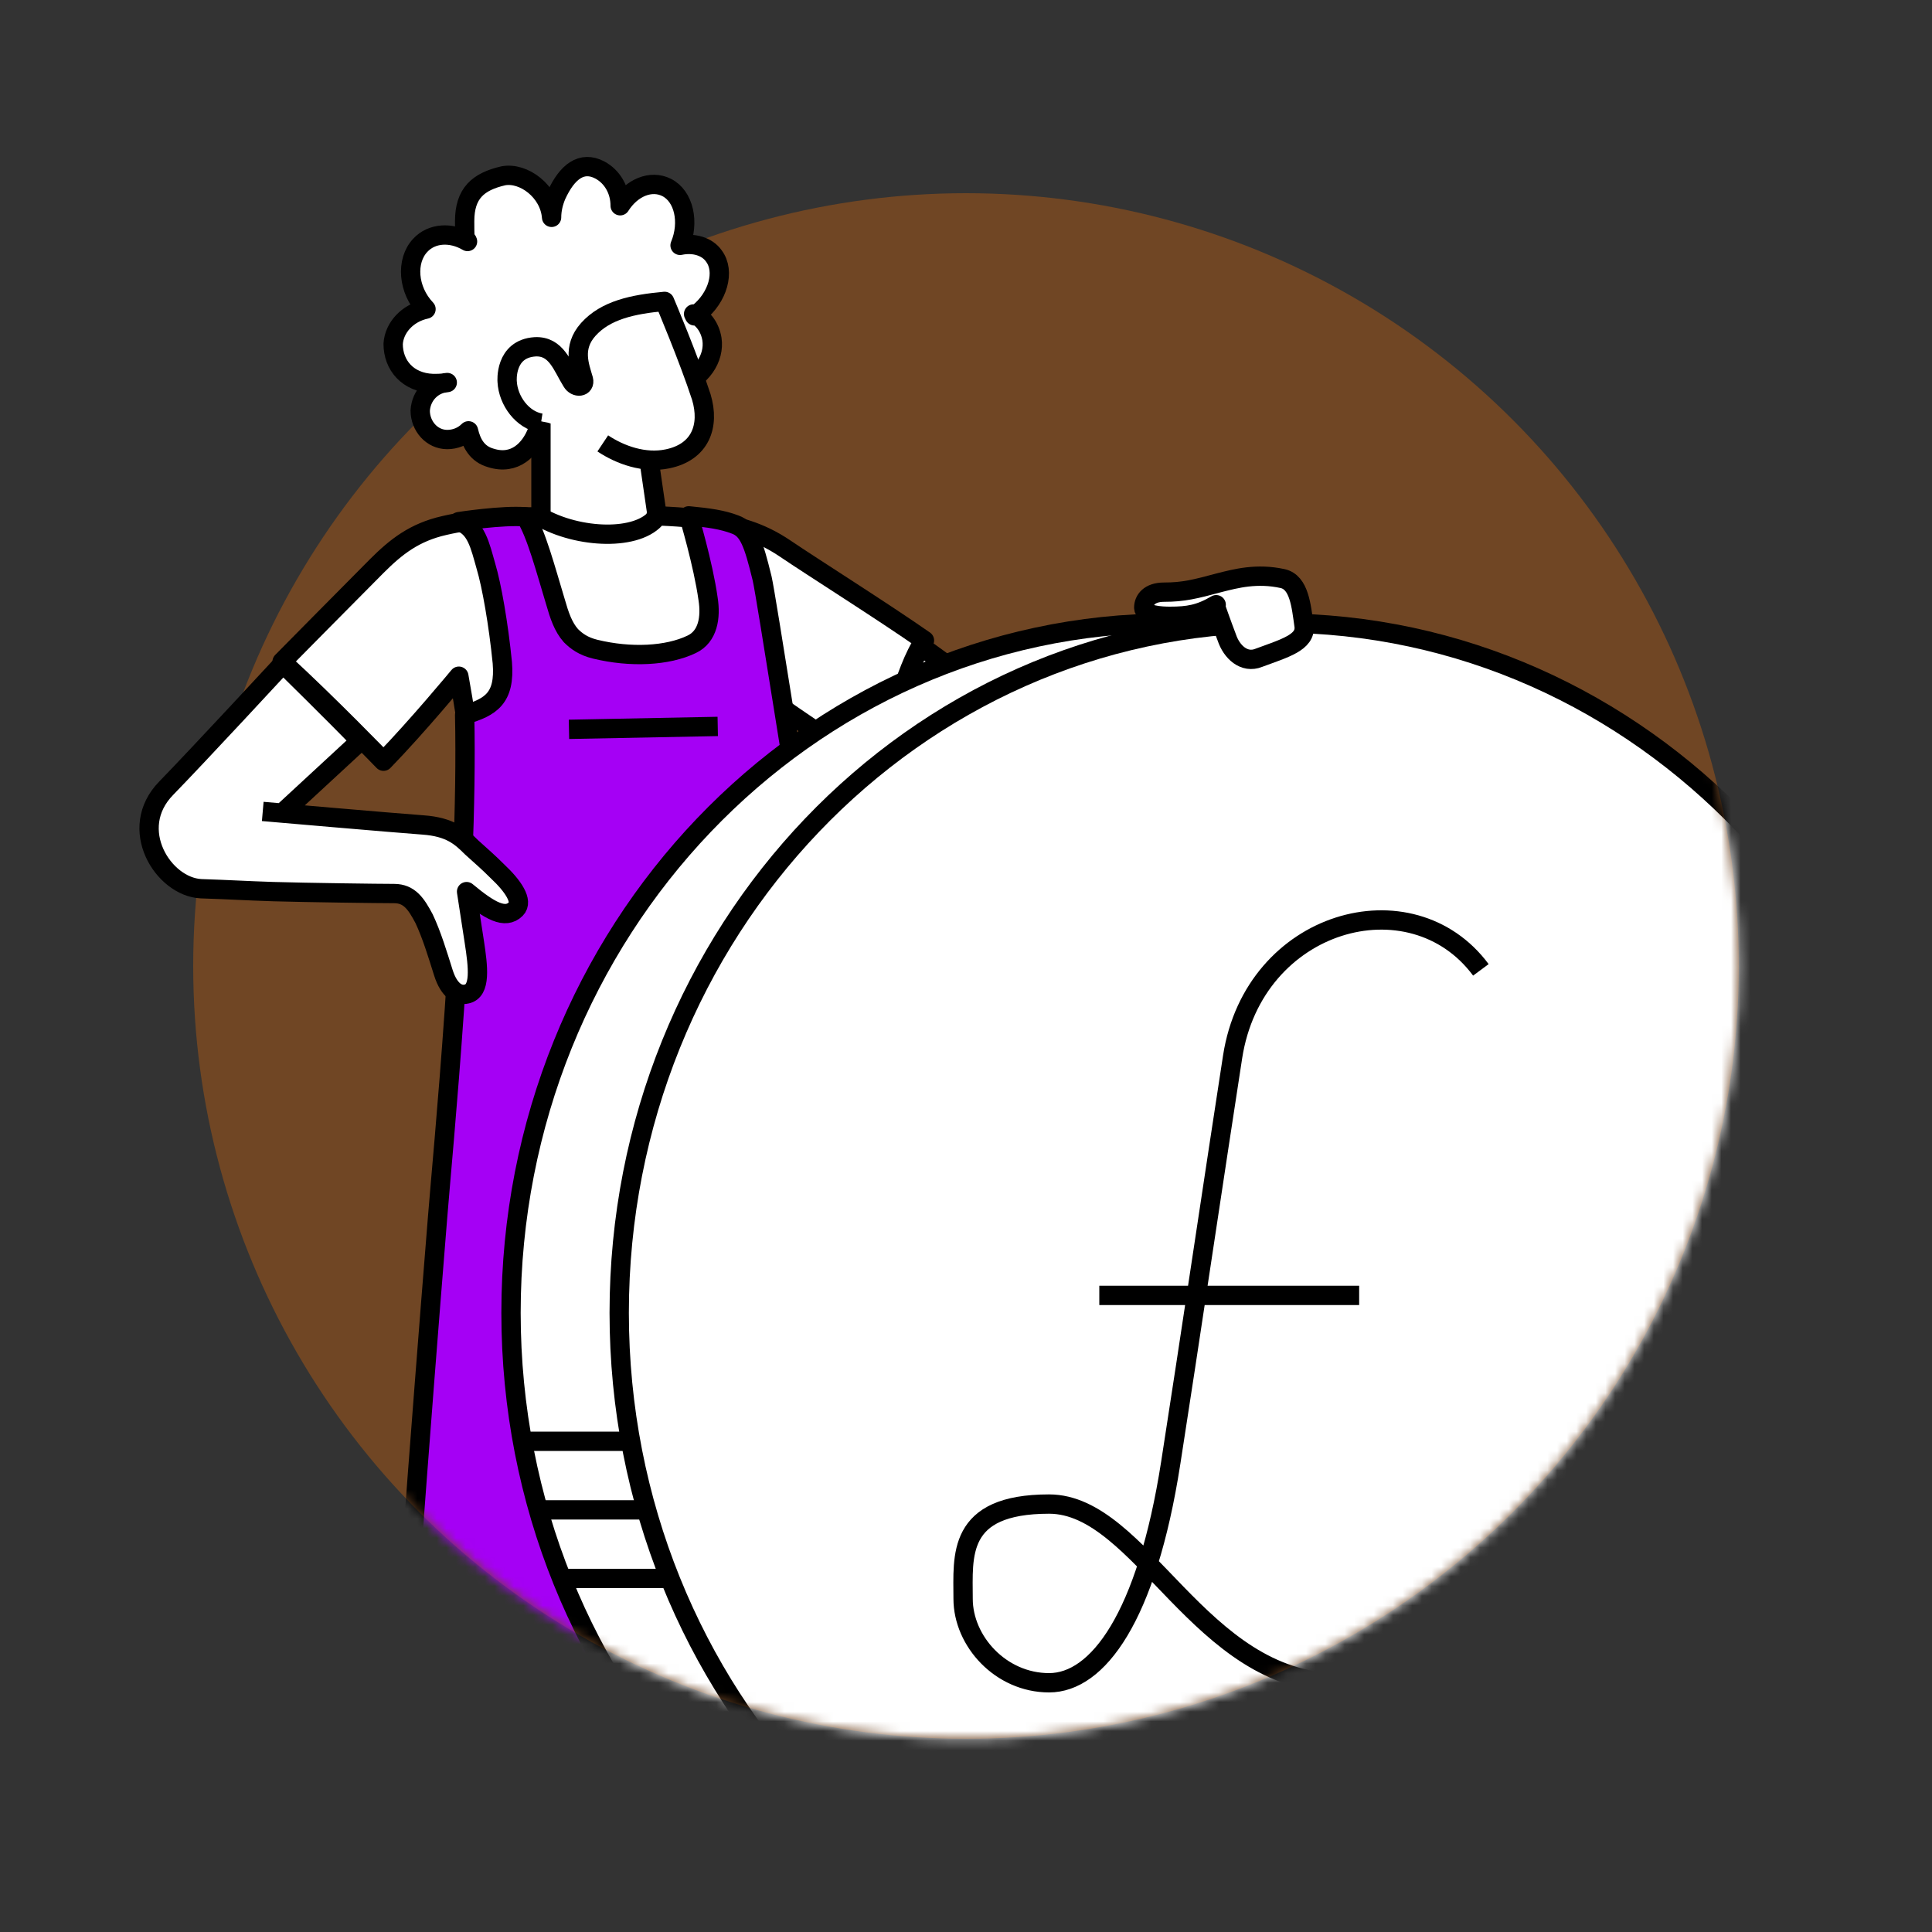
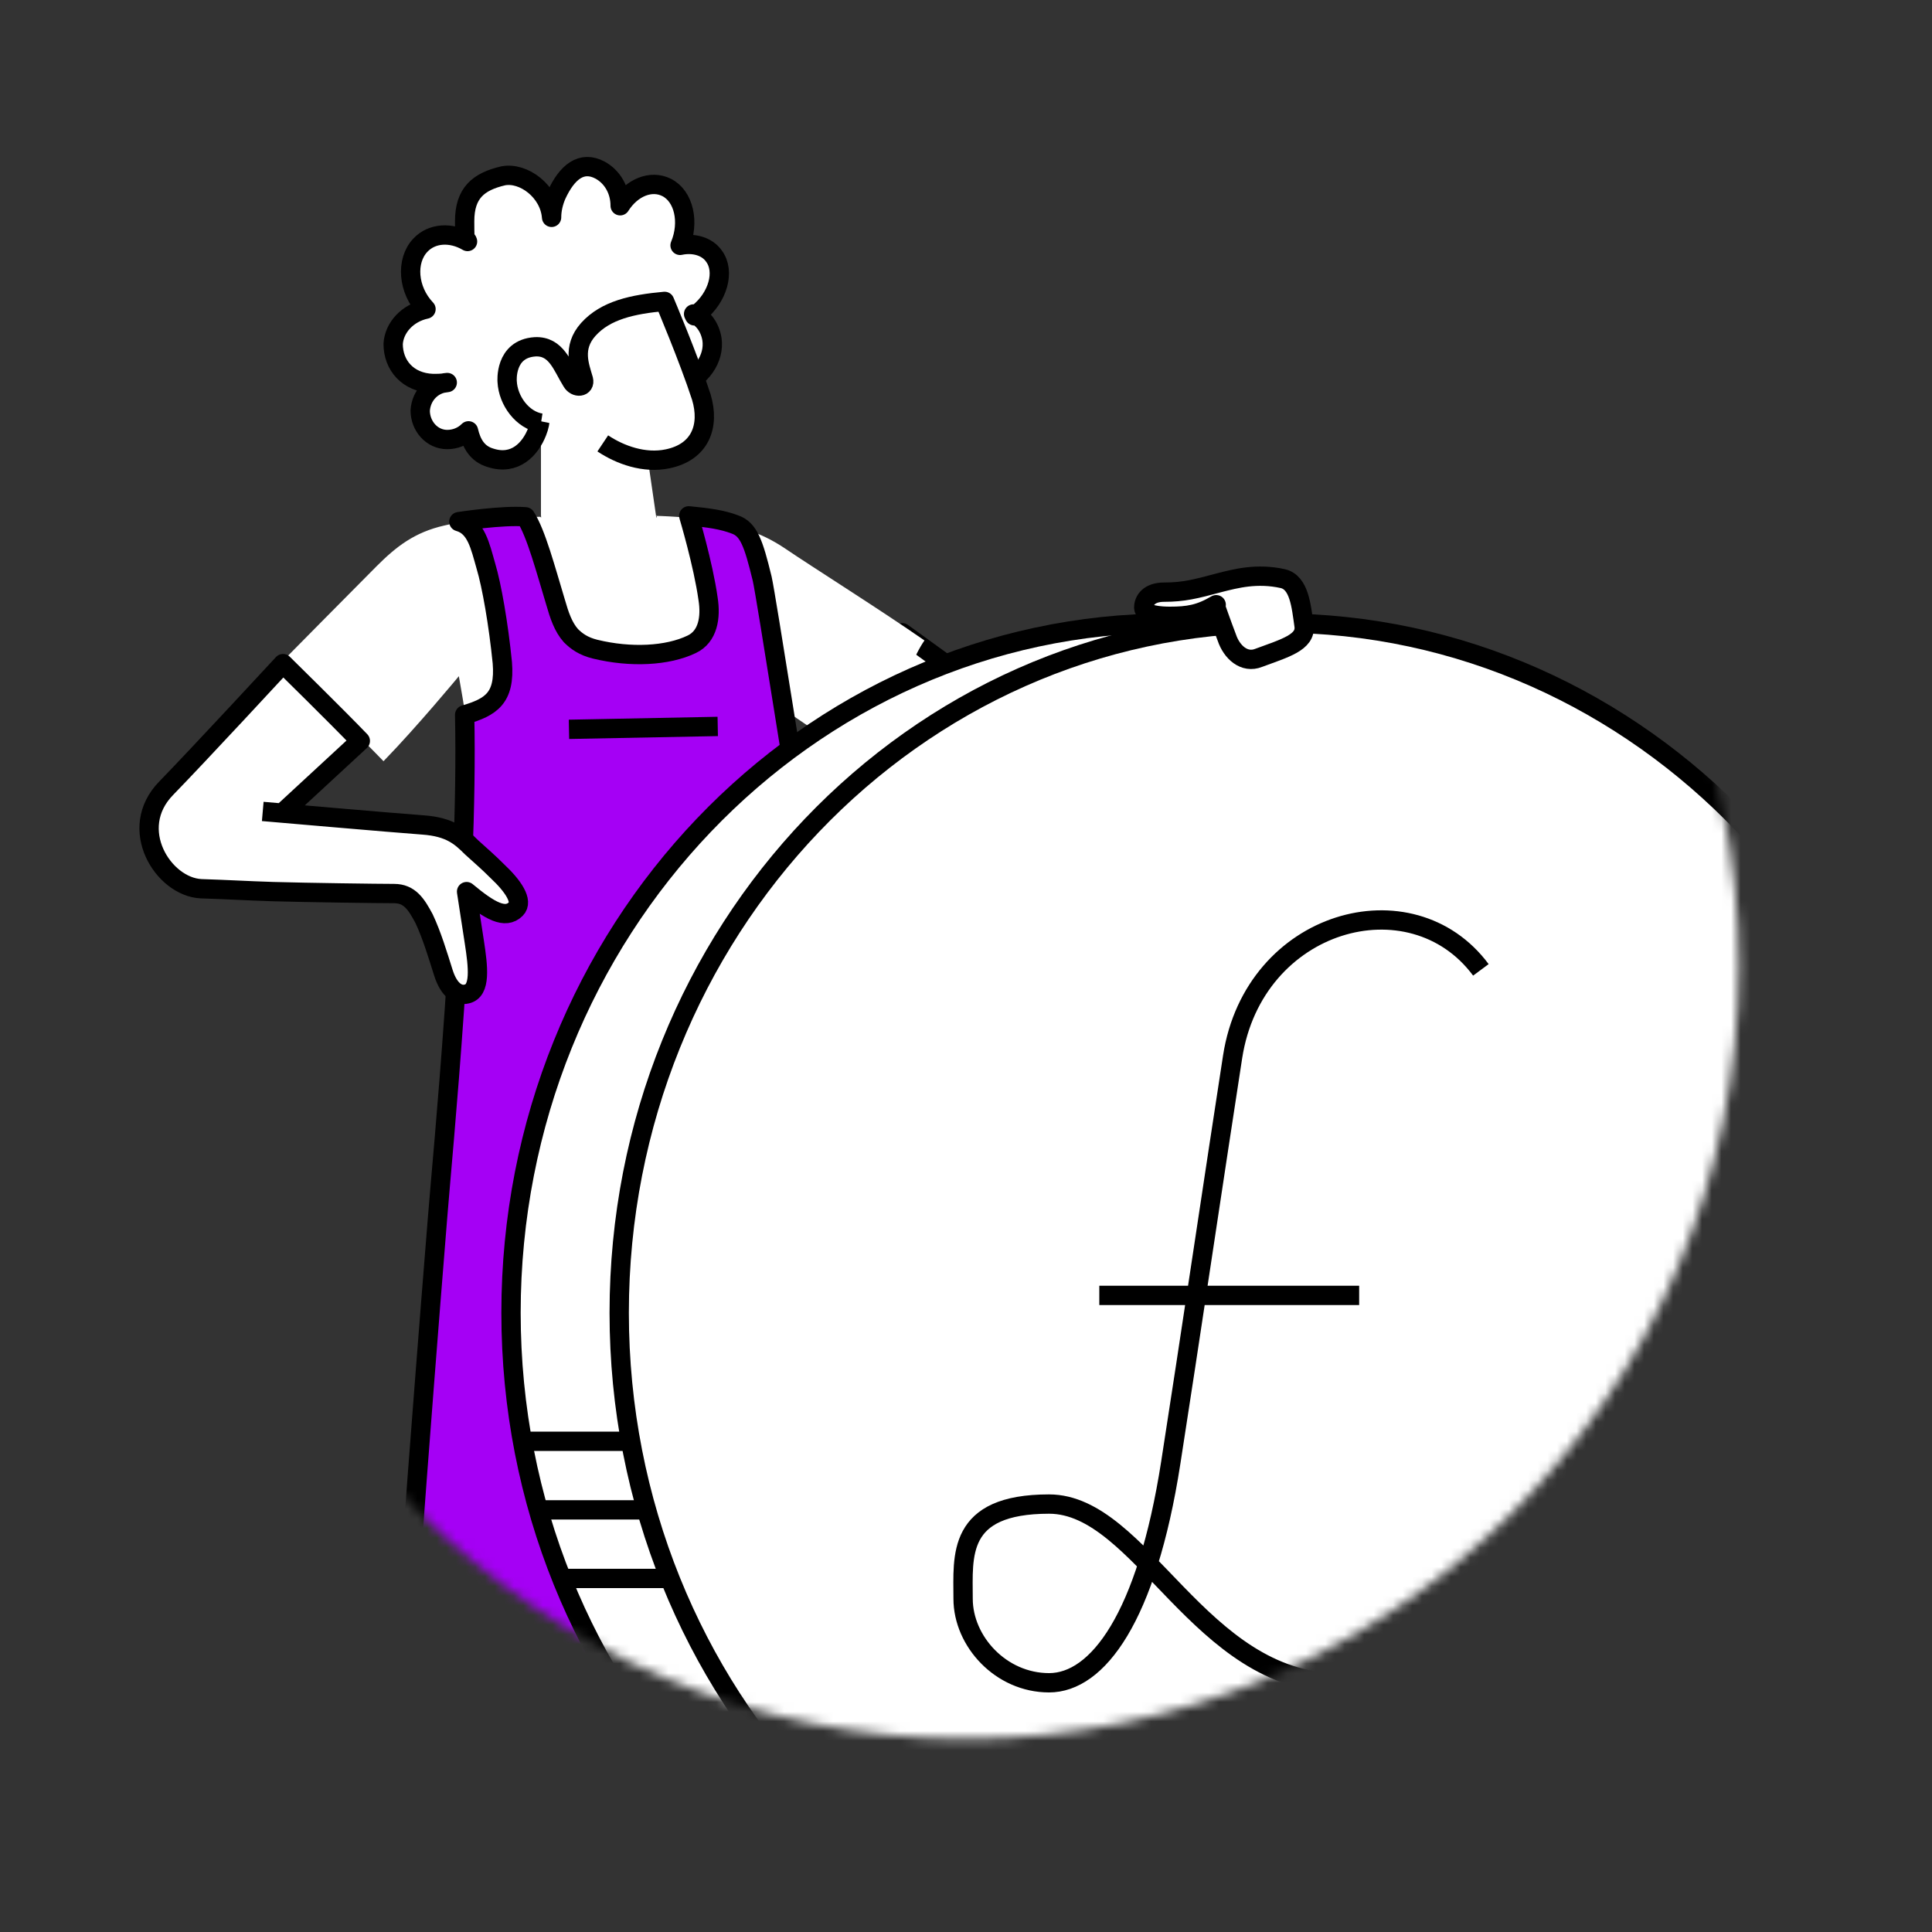
<svg xmlns="http://www.w3.org/2000/svg" id="Layer_1" version="1.1" viewBox="0 0 200 200">
  <rect x="0" y="0" width="200" height="200" fill="#333333" stroke="none" />
  <defs>
    <style>
      .st0 {
      mask: url(#mask);
      }

      .st1 {
      fill: #fff;
      }

      .st1, .st2 {
      fill-rule: evenodd;
      }

      .st3 {
      fill: none;
      stroke: #000;
      stroke-linejoin: round;
      stroke-width: 2px;
      }

      .st2 {
      fill: #a500f5;
      }

      .st4 {
      fill: #ff7300;
      isolation: isolate;
      opacity: .3;
      }
    </style>
    <mask id="mask" x="9.7" y="11.7" width="191.8" height="196.5" maskUnits="userSpaceOnUse">
      <g id="mask-2">
        <path id="path-1" class="st1" d="M100,180c44.2,0,80-35.8,80-80S144.2,20,100,20s-42-13.4-54-6.1C25.1,26.5,12.2,65.1,9.7,90.9c-.3,2.6,10.3,6.5,10.3,9.1,0,44.2,35.8,80,80,80Z" />
      </g>
    </mask>
  </defs>
  <g>
-     <circle class="st4" cx="100" cy="100" r="80" />
    <g>
      <g class="st0">
        <g>
          <g>
            <path class="st1" d="M108.5,76.3l14.2-12.7,6.5,3.6s-8.5,10.7-14.2,16.8c-3.8,4-7.8,4.3-12.1,1.6-2.4-1.5-15.1-9.9-15.1-9.9l5.6-10.2,15.1,10.9Z" />
            <path class="st3" d="M108.5,76.3l14.2-12.7,6.5,3.6s-8.5,10.7-14.2,16.8c-3.8,4-7.8,4.3-12.1,1.6-2.4-1.5-15.1-9.9-15.1-9.9l5.6-10.2,15.1,10.9" />
            <path class="st1" d="M56,43.8v9.5c.1,3.3,2.1,6.6,6.7,6.7,4.7,0,5.8-2.5,5.2-6.7l-.8-5.5c-.3-3.4-.8-9.8-5.3-9.8-4.4,0-5.8,1.8-5.9,5.9" />
-             <path class="st3" d="M56,53.3v-9.5M68,53.2l-.8-5.5" />
            <path class="st1" d="M78.4,183.5c0,.2,2.5,20.7,2.5,20.7l9.7-.4-1.5-20.3h-10.8ZM52.1,181.9l-2.3,19.9-10-.2,1.8-20.9,10.5,1.2Z" />
            <path class="st3" d="M78.4,183.5c0,.2,2.5,20.7,2.5,20.7l9.7-.4-1.5-20.3h-10.8ZM52.1,181.9l-2.3,19.9-10-.2,1.8-20.9,10.5,1.2Z" />
            <path class="st1" d="M68,53.5c-1.9,2.5-8.1,2.3-12.1,0-3.6,0-6.9.2-9.9.9-3.1.7-5,2.2-7,4.2s-9.8,9.9-9.8,9.9c4.9,4.5,10.5,10.3,10.5,10.3,3.5-3.6,7.8-8.8,7.8-8.8,1.1,6.1,2,13.2,2,13.2l30.5-.8c-.4-4.8-.9-10.4-.9-10.4,3.5,2.5,10.7,7.3,10.7,7.3,2.9-3.6,3.6-9.7,5.9-13-4.3-3-11.6-7.6-14.4-9.5-2.8-1.9-5.1-2.3-7.3-2.8-2.1-.5-6.1-.6-6.1-.6" />
-             <path class="st3" d="M68,53.5c-1.9,2.5-8.1,2.3-12.1,0-3.6,0-6.9.2-9.9.9-3.1.7-5,2.2-7,4.2s-9.8,9.9-9.8,9.9c4.9,4.5,10.5,10.3,10.5,10.3,3.5-3.6,7.8-8.8,7.8-8.8,1.1,6.1,2,13.2,2,13.2l30.5-.8c-.4-4.8-.9-10.4-.9-10.4,3.5,2.5,10.7,7.3,10.7,7.3,2.9-3.6,3.6-9.7,5.9-13-4.3-3-11.6-7.6-14.4-9.5-2.8-1.9-5.1-2.3-7.3-2.8-2.1-.5-6.1-.6-6.1-.6Z" />
            <path class="st2" d="M58.9,75.5l15.4-.3M66.8,112.6c-.2,1.7-5.3,74.3-5.3,74.3l-20.6-.4c.6-13.2,4.1-56.9,4.4-60.5.5-6.4,3.2-33.6,2.8-52,2.7-.8,4.2-1.7,3.9-5.4-.4-4-1.1-8-1.7-10-.6-2.1-1-4.1-2.8-4.6,0,0,4.5-.7,6.9-.5,1.1,1.7,2.1,5.5,3.1,8.8.7,2.4,1.4,4.3,4.1,5,3.7.9,7.5.7,10-.5,1.7-.8,2-2.8,1.7-4.7-.5-3.6-2-8.6-2-8.6,2.1.2,3.5.4,4.8.9,1.4.5,1.9,1.9,2.8,5.6.4,1.7,4,24.9,4.5,27.5.6,3.3,6.4,41.3,8.4,55.4,2.1,14.1,4.9,38.5,5.9,44.5-5.7,0-21.4-.2-21.4-.2-1.7-14-9.4-74.8-9.4-74.8,0,0,.2-1.7,0,0" />
            <path class="st3" d="M58.9,75.5l15.4-.3M70.8,109.2c-2.1,1.1-3.8,1.7-4,3.4s-5.3,74.3-5.3,74.3l-20.6-.4c.6-13.2,4.1-56.9,4.4-60.5.5-6.4,3.2-33.6,2.8-52,2.7-.8,4.2-1.7,3.9-5.4-.4-4-1.1-8-1.7-10-.6-2.1-1-4.1-2.8-4.6,0,0,4.5-.7,6.9-.5,1.1,1.7,2.1,5.5,3.1,8.8.4,1.4.8,2.6,1.6,3.5.6.6,1.3,1.1,2.5,1.4,3.7.9,7.5.7,10-.5,1.7-.8,2-2.8,1.7-4.7-.5-3.6-2-8.6-2-8.6,2.1.2,3.5.4,4.8.9,1.4.5,1.9,1.9,2.8,5.6.4,1.7,4,24.9,4.5,27.5.6,3.3,6.4,41.3,8.4,55.4,2.1,14.1,4.9,38.5,5.9,44.5-5.7,0-21.4-.2-21.4-.2-1.7-14-9.4-74.8-9.4-74.8" />
            <path class="st1" d="M80.8,207.3h22.7c.6,0,1.1-.6,1-1.2-.6-2.6-2.2-3-4.8-3.3-4.9-.6-7-4.2-8.3-6.5-3.6.7-5.7,5.1-11.6,5.1,0,2.6-.8,5.9,1.1,5.9M49.6,202c2,0,4.7,0,6.8,0,3.7.3,5.2,1.9,5.6,4,0,.6-.4,1.1-1,1.1h-19.9c-3.7,0-2.7-3.3-2.2-7,3.5,0,4.6-1.9,6.8-2.8,1.9-.8,4-.6,5.7-.1,0,.8.6,3,1.6,4.3" />
            <path class="st3" d="M80.8,207.3h22.7c.6,0,1.1-.6,1-1.2-.6-2.6-2.2-3-4.8-3.3-4.9-.6-7-4.2-8.3-6.5-3.6.7-5.7,5.1-11.6,5.1,0,2.6-.8,5.9,1.1,5.9ZM49.6,202c2,0,4.7,0,6.8,0,3.7.3,5.2,1.9,5.6,4,0,.6-.4,1.1-1,1.1h-19.9c-3.7,0-2.7-3.3-2.2-7,3.5,0,4.6-1.9,6.8-2.8,1.9-.8,4-.6,5.7-.1,0,.8.6,3,1.6,4.3l-3.4.4Z" />
            <path class="st1" d="M29.4,84l7.9-7.3c-2.3-2.4-8-8-8-8,0,0-8.6,9.3-12.1,12.9-4.1,4.2-.3,10.2,3.6,10.4,3.1.1,4.4.2,7.5.3,3.5.1,10.9.2,12.5.2,1.6,0,2.3,1.1,3.1,2.6.8,1.7,1.4,3.7,2,5.6.6,1.9,1.6,2.4,2.4,2.2,1.5-.3,1.2-2.8.8-5.4-.3-2-.8-5.2-.8-5.2,2.4,2,4,2.9,5.1,1.8.8-.8-.3-2.4-1.9-3.9-1-1-1.6-1.5-2.7-2.5-1.1-1.1-2.2-2.1-5-2.3-2.1-.1-10.6-.9-14.5-1.2h.1Z" />
            <path class="st3" d="M29.4,84l7.9-7.3c-2.3-2.4-8-8-8-8,0,0-8.6,9.3-12.1,12.9-4.1,4.2-.3,10.2,3.6,10.4,3.1.1,4.4.2,7.5.3,3.5.1,10.9.2,12.5.2,1.6,0,2.3,1.1,3.1,2.6.8,1.7,1.4,3.7,2,5.6.6,1.9,1.6,2.4,2.4,2.2,1.5-.3,1.2-2.8.8-5.4-.3-2-.8-5.2-.8-5.2,2.4,2,4,2.9,5.1,1.8.8-.8-.3-2.4-1.9-3.9-1-1-1.6-1.5-2.7-2.5-1.1-1.1-2.2-2.1-5-2.3-2.8-.2-16.6-1.4-16.6-1.4" />
            <path class="st1" d="M71.9,32.7s0,0,.4-.3c2-1.6,2.8-4.3,1.6-5.9-.7-1-2.1-1.4-3.5-1.1,1-2.4.4-5.1-1.4-6-1.6-.8-3.6,0-4.8,1.9,0-1.6-.8-3-2.1-3.7-1.9-1-3.4.2-4.5,2.6-.3.7-.5,1.5-.5,2.3-.2-2.7-2.9-4.7-5-4.3-2.6.6-4,1.8-4,4.7s.1,1.5.3,2.1c-1.7-1-3.7-.9-4.9.4-1.5,1.6-1.3,4.6.6,6.6-1.9.4-3.3,1.9-3.4,3.6,0,2.2,1.5,4,4.1,4.1.5,0,1,0,1.5-.1h0c-1.5.1-2.7,1.3-2.8,2.9,0,1.6,1.2,3,2.8,3,.8,0,1.6-.3,2.2-.9.3,1.3.9,2.4,2.3,2.8,2.5.8,4.1-.9,4.8-2.7.4-1,.5-2.3,0-2.8l7.2-4.5,1.9-.3c0,.3,0,.5.1.8.5,1.9,3,2.9,5.4,2.1,2.4-.8,3.8-2.9,3.5-4.9-.2-1.2-.9-2.2-1.9-2.6" />
            <path class="st3" d="M71.9,32.7s0,0,.4-.3c2-1.6,2.8-4.3,1.6-5.9-.7-1-2.1-1.4-3.5-1.1,1-2.4.4-5.1-1.4-6-1.6-.8-3.6,0-4.8,1.9,0-1.6-.8-3-2.1-3.7-1.9-1-3.4.2-4.5,2.6-.3.7-.5,1.5-.5,2.3-.2-2.7-2.9-4.7-5-4.3-2.6.6-4,1.8-4,4.7s.1,1.5.3,2.1c-1.7-1-3.7-.9-4.9.4-1.5,1.6-1.3,4.6.6,6.6-1.9.4-3.3,1.9-3.4,3.6,0,2.2,1.5,4,4.1,4.1.5,0,1,0,1.5-.1h0c-1.5.1-2.7,1.3-2.8,2.9,0,1.6,1.2,3,2.8,3,.8,0,1.6-.3,2.2-.9.3,1.3.9,2.4,2.3,2.8,2.5.8,4.1-.9,4.8-2.7.4-1,.5-2.3,0-2.8l7.2-4.5,1.9-.3c0,.3,0,.5.1.8.5,1.9,3,2.9,5.4,2.1,2.4-.8,3.8-2.9,3.5-4.9-.2-1.2-.9-2.2-1.9-2.6Z" />
            <path class="st1" d="M66.1,47.5c-2.4-.4-4.1-2-5.3-2.5-1.6-.7-3.2-1.1-5.9-1.6-2.1-.4-3.1-3.6-1.5-5.9,2-2.9,4.7-.3,6.4,2.2-.9-2.8,0-5.4,2.3-6.6,2.8-1.3,6.6-1.7,6.6-1.7,1.4,3,2.7,6.1,3.8,9.8.9,3,.4,7.6-6.3,6.3" />
            <path class="st3" d="M56,43.8c-1.9-.3-3.4-2.3-3.5-4.3,0,0-.3-3.4,2.9-3.6,2.2-.1,2.8,2,3.8,3.6.4.7,1.4.6,1.2-.2-.4-1.4-1.2-3.3.5-5.2,1.8-2,4.6-2.6,7.9-2.9,0,0,2.5,5.9,3.8,9.9.9,3-.1,5.7-3.5,6.4-2.4.5-4.9-.4-6.7-1.6" />
            <path class="st1" d="M132.3,64.5h-11.2c-37.7,0-68.2,32-68.2,71.4s30.5,71.4,68.2,71.4h11.2" />
            <path class="st3" d="M132.3,64.5h-11.2c-37.7,0-68.2,32-68.2,71.4s30.5,71.4,68.2,71.4h11.2" />
            <path class="st1" d="M200.5,135.9c0,39.4-30.5,71.4-68.2,71.4s-68.2-32-68.2-71.4,30.5-71.4,68.2-71.4,68.2,32,68.2,71.4" />
            <path class="st3" d="M200.5,135.9c0,39.4-30.5,71.4-68.2,71.4s-68.2-32-68.2-71.4,30.5-71.4,68.2-71.4,68.2,32,68.2,71.4Z" />
            <path class="st3" d="M58.5,163.4h10.9M56.1,156.3h10.3M54.1,149.2h11" />
            <path class="st3" d="M140.7,134.1h-26.9M156.1,165.9c-3.8,4.9-9.3,8.3-17.5,8.3-14.4,0-20.4-18.5-30-18.5s-8.9,5.4-8.9,9.8,3.9,8.7,8.9,8.7,10.1-6.7,12.6-22.8c1.8-11.5,4.8-31.7,6.4-42,2.2-14.2,18.5-18.7,25.7-9" />
            <path class="st1" d="M125.8,62.7s.7,2,1.2,3.3c.5,1.5,1.8,2.7,3.3,2.1,2.7-1,4.9-1.6,4.7-3.3-.3-2.1-.5-4.5-2.2-4.9-2.7-.6-4.9,0-6.5.4-2.6.7-3.8,1-5.8,1-1.5,0-2.1.8-2.1,1.6s1.8.9,2.7.9c1.9,0,3.1-.2,4.8-1.2" />
            <path class="st3" d="M125.8,62.7s.7,2,1.2,3.3c.5,1.5,1.8,2.7,3.3,2.1,2.7-1,4.9-1.6,4.7-3.3-.3-2.1-.5-4.5-2.2-4.9-2.7-.6-4.9,0-6.5.4-2.6.7-3.8,1-5.8,1-1.5,0-2.1.8-2.1,1.6s1.8.9,2.7.9c1.9,0,3.1-.2,4.8-1.2Z" />
          </g>
        </g>
      </g>
    </g>
  </g>
</svg>